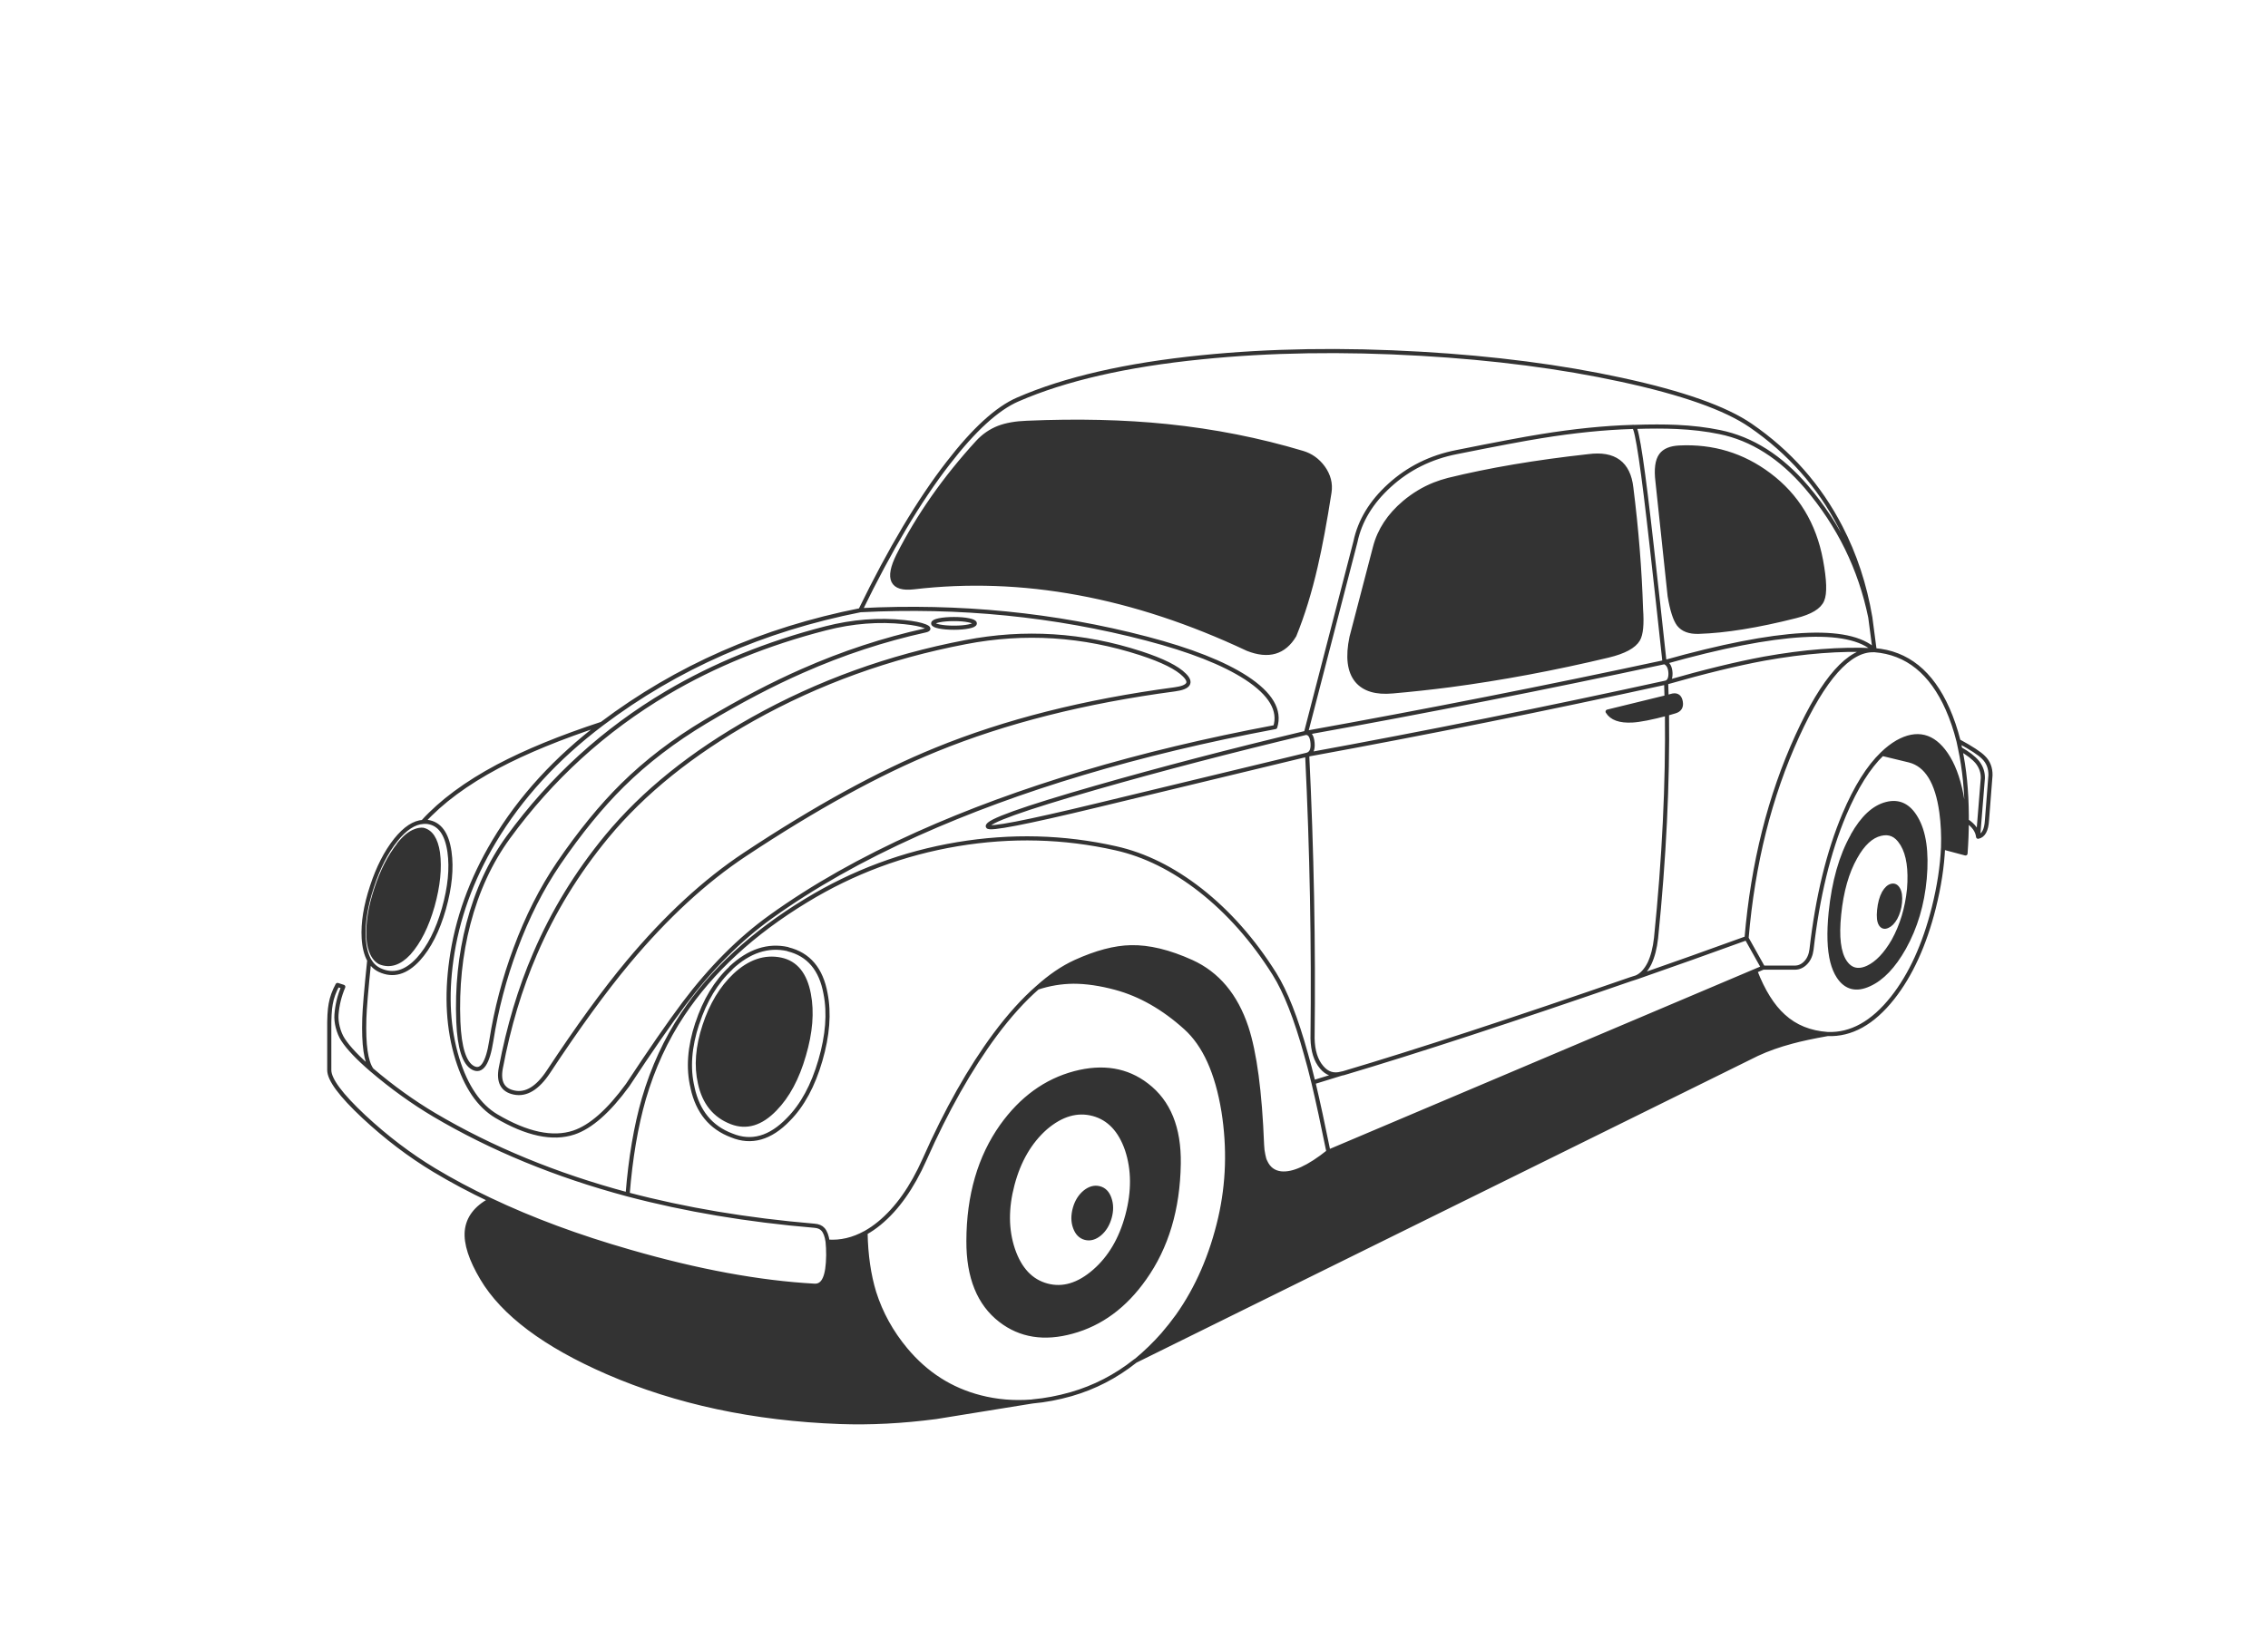
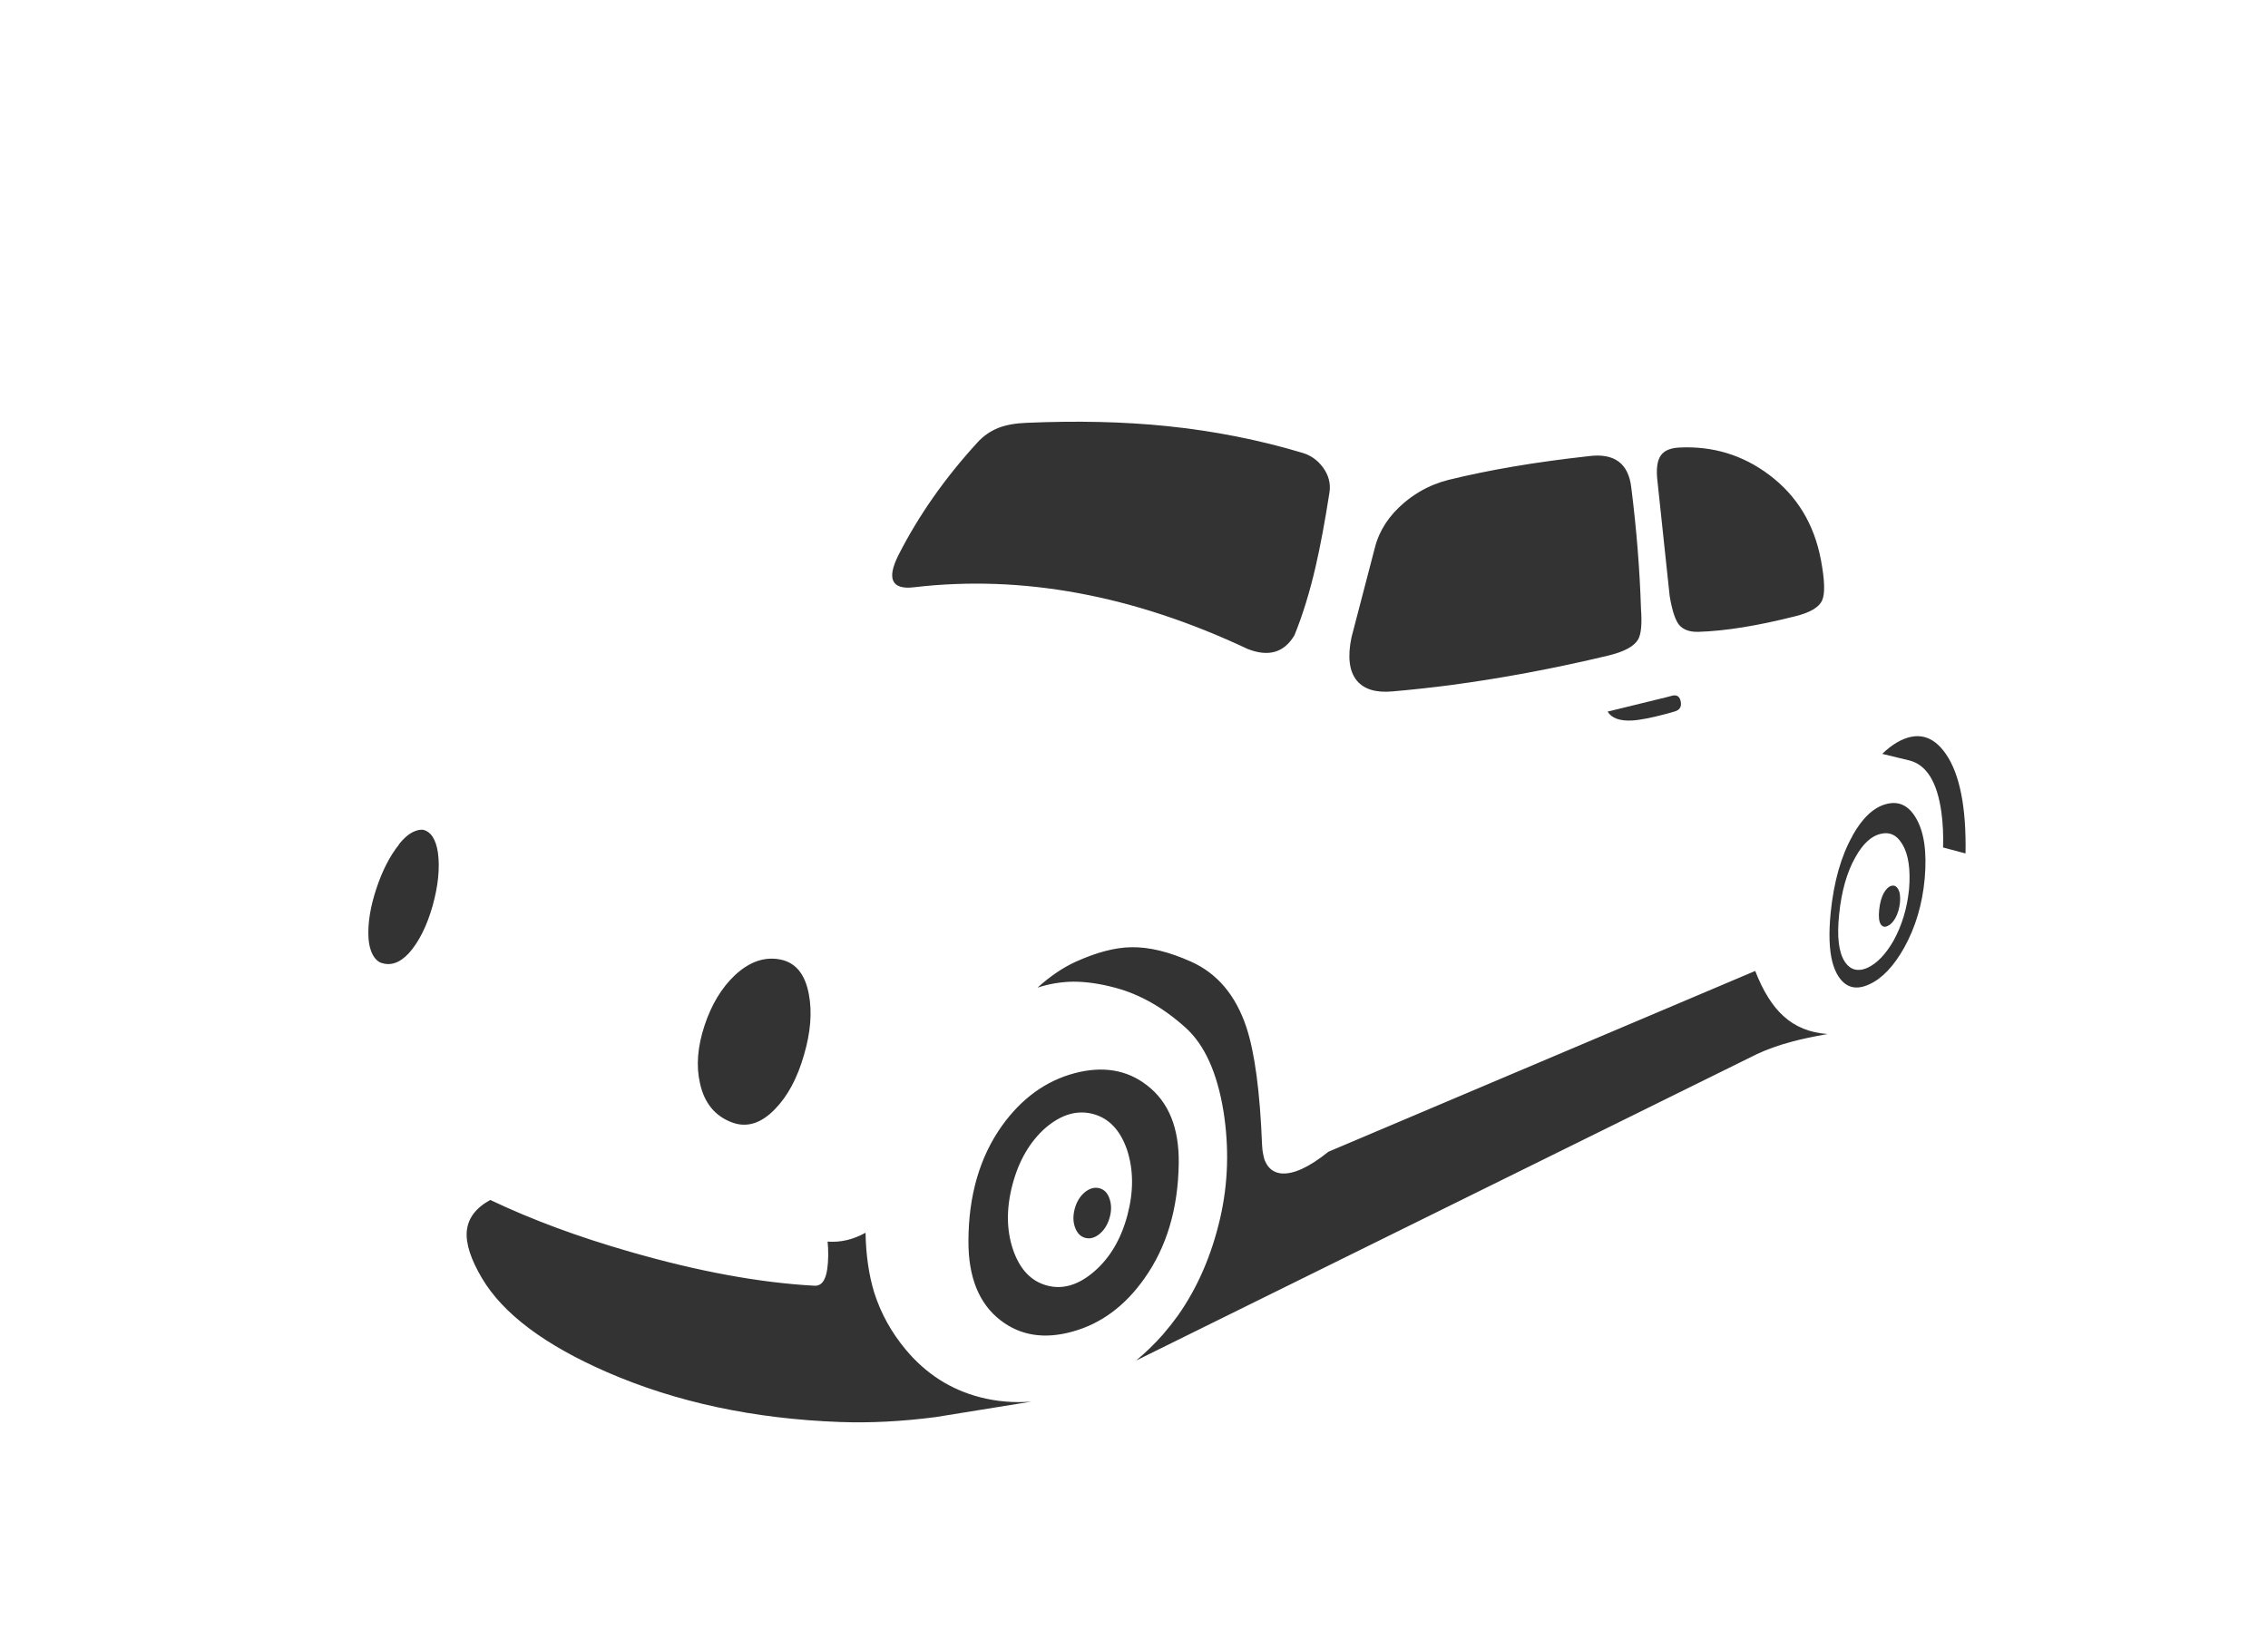
<svg xmlns="http://www.w3.org/2000/svg" version="1.1" id="Layer_3" x="0px" y="0px" width="550px" height="400px" viewBox="0 0 550 400" enable-background="new 0 0 550 400" xml:space="preserve">
  <path id="path10_1_" fill="#333333" d="M428.998,115.149c6.769,5.067,10.968,11.983,12.602,20.75c0.898,4.833,1,8.05,0.3,9.65  c-0.698,1.699-2.85,3-6.448,3.899c-9.201,2.333-17.052,3.601-23.552,3.8c-2.198,0.066-3.8-0.532-4.8-1.8  c-0.898-1.2-1.634-3.5-2.2-6.899l-2.948-27.75c-0.367-3-0.084-5.134,0.85-6.4c0.833-1.133,2.316-1.75,4.449-1.85  C415.349,108.149,422.599,110.35,428.998,115.149z M404.248,173.1c-3.766,1-6.565,1.55-8.398,1.649c-3.033,0.167-5.033-0.55-6-2.149  l14.3-3.5l1.5-0.4c1.101-0.2,1.75,0.317,1.95,1.55c0.2,1.2-0.283,1.968-1.45,2.301C405.483,172.749,404.849,172.933,404.248,173.1z   M460.149,179.999c4.7-2.633,8.617-1.667,11.75,2.9c3.367,4.9,4.95,12.933,4.75,24.101l-5.448-1.45c0.1-2.968-0.033-5.8-0.4-8.5  c-1-7.333-3.584-11.533-7.75-12.601l-6.6-1.6C457.649,181.683,458.883,180.732,460.149,179.999z M457.498,194.999  c3-0.767,5.385,0.384,7.15,3.45c1.967,3.334,2.667,8.217,2.1,14.65c-0.565,6.231-2.231,11.833-5,16.8  c-2.532,4.5-5.35,7.45-8.448,8.851c-3.167,1.468-5.65,0.832-7.45-1.899c-0.634-0.967-1.134-2.15-1.5-3.551  c-0.768-3-0.898-7-0.398-12c0.766-7.468,2.516-13.634,5.25-18.5c0-0.066,0.016-0.116,0.049-0.149  C451.682,198.316,454.432,195.767,457.498,194.999z M461.149,204.5c-0.267-0.934-0.616-1.75-1.05-2.45  c-1.467-2.533-3.434-3.483-5.898-2.851c-1.802,0.435-3.468,1.633-5,3.601c1.532-1.967,3.198-3.166,5-3.601  c2.467-0.633,4.433,0.317,5.898,2.851C460.533,202.75,460.883,203.566,461.149,204.5z M449.951,207.899  c-2.067,3.634-3.385,8.267-3.951,13.899c-0.566,5.434-0.101,9.268,1.399,11.5c0.9,1.334,2.019,1.983,3.351,1.95  c0.668,0,1.399-0.184,2.201-0.551c2.266-1.065,4.35-3.25,6.25-6.55c2.032-3.7,3.282-7.851,3.75-12.45  c0.398-4.8-0.135-8.434-1.602-10.899c-0.066-0.101-0.134-0.199-0.2-0.3c-1.267-2.032-2.967-2.782-5.1-2.25  C453.783,202.783,451.748,204.666,449.951,207.899z M458.701,214.85c0.666-0.167,1.198,0.1,1.6,0.8  c0.434,0.733,0.583,1.817,0.449,3.25c-0.133,1.399-0.5,2.649-1.101,3.75c-0.565,1-1.198,1.649-1.899,1.95  c-0.699,0.333-1.25,0.199-1.649-0.4c-0.433-0.666-0.567-1.815-0.399-3.449c0.166-1.7,0.549-3.101,1.149-4.2  C457.416,215.582,458.033,215.016,458.701,214.85z M322.149,279.35l103.5-43.851c1.9,4.899,4.185,8.55,6.851,10.949  c2.834,2.601,6.399,4.051,10.701,4.351c-3.567,0.634-6.451,1.25-8.65,1.851c-3.133,0.833-5.95,1.833-8.45,3L275.499,330  c1.168-0.967,2.301-1.983,3.4-3.051c1.066-1.033,2.101-2.117,3.101-3.25c1.268-1.467,2.467-2.981,3.601-4.55  c4.767-6.733,8.2-14.634,10.3-23.7c1.934-8.434,2.2-17.065,0.801-25.899c-1.533-9.399-4.601-16.166-9.201-20.3  c-5.365-4.834-11.016-8.051-16.948-9.649c-3.7-1-7.117-1.5-10.25-1.5c-2.967,0.033-5.867,0.517-8.7,1.449  c3.067-2.767,6.133-4.851,9.2-6.25c5.066-2.3,9.55-3.482,13.45-3.55c4.333-0.101,9.234,1.082,14.702,3.55  c6.299,2.866,10.731,8.149,13.299,15.851c2.033,6.167,3.301,15.667,3.801,28.5c0.033,0.899,0.133,1.717,0.3,2.45  c0.134,0.731,0.3,1.283,0.5,1.649c0.767,1.699,2.033,2.649,3.8,2.851C313.582,284.899,317.416,283.149,322.149,279.35z   M118.899,291.049c10.1,4.801,21.383,8.983,33.85,12.551c16.5,4.767,31.417,7.517,44.75,8.25c1.133,0.065,1.967-0.519,2.5-1.75  c0.533-1.167,0.817-3.051,0.85-5.65c0-1.267-0.05-2.367-0.15-3.3c3.133,0.233,6.2-0.483,9.2-2.149c0.1,5.399,0.8,10.232,2.1,14.5  c1.6,5.033,4.15,9.649,7.65,13.851c4.9,5.867,10.917,9.717,18.05,11.55c4,1.033,8.15,1.384,12.45,1.05  c-14.566,2.367-22.3,3.617-23.2,3.75c-8.167,1.066-15.917,1.467-23.25,1.2c-20.867-0.767-39.667-4.783-56.4-12.05  c-15.167-6.601-25.3-14.2-30.4-22.801c-2.733-4.601-3.966-8.416-3.7-11.449C113.499,295.467,115.399,292.949,118.899,291.049z   M444.349,233.299c0.102,0.134,0.184,0.268,0.25,0.399c1.5,2.233,3.55,2.75,6.148,1.551c-2.6,1.199-4.648,0.684-6.148-1.551  C444.533,233.566,444.451,233.433,444.349,233.299z M395.599,118.3c1.268,10.032,2.05,19.85,2.352,29.449  c0.266,3.634,0.032,6.083-0.701,7.351c-0.967,1.667-3.366,2.966-7.199,3.899c-13.1,3.134-25.934,5.533-38.5,7.2  c-4.667,0.601-9.283,1.101-13.85,1.5c-4,0.367-6.885-0.5-8.65-2.6c-1.867-2.268-2.301-5.784-1.301-10.55l5.701-21.851  c1.065-4.1,3.433-7.7,7.1-10.8c2.267-1.9,4.699-3.367,7.3-4.4c1.101-0.434,2.233-0.8,3.399-1.1c9.899-2.433,21.217-4.35,33.951-5.75  C391.466,109.816,394.932,112.366,395.599,118.3z M315.899,109.85c2,0.6,3.65,1.783,4.95,3.55c1.366,1.9,1.884,3.917,1.55,6.05  c-1.1,7.067-2.217,13.05-3.35,17.95c-1.435,6.233-3.15,11.8-5.15,16.7c-2.5,4.2-6.282,5.3-11.35,3.3  c-27.733-13.067-54.733-18.05-81-14.95c-2.633,0.3-4.267-0.2-4.9-1.5c-0.633-1.3-0.233-3.383,1.2-6.25  c4.867-9.6,11.267-18.732,19.2-27.399c1.466-1.601,3.183-2.783,5.15-3.551c1.833-0.699,4.1-1.1,6.8-1.199  c12.267-0.533,23.6-0.268,34,0.8C294.367,104.517,305.332,106.683,315.899,109.85z M296.701,269.549  c3,1.134,5.299,2.649,6.898,4.551c0.934,1.1,1.852,3.1,2.75,6c-0.898-2.9-1.816-4.9-2.75-6  C301.998,272.199,299.701,270.683,296.701,269.549z M260.599,260.299c6.833-1.8,12.667-0.832,17.5,2.899  c5.3,4.033,7.884,10.383,7.75,19.051c-0.167,10.968-2.934,20.232-8.3,27.8c-4.733,6.733-10.583,11.051-17.55,12.95  c-6.767,1.866-12.55,0.949-17.35-2.75c-5.233-4.032-7.833-10.45-7.8-19.25c0.033-11.032,2.733-20.334,8.1-27.899  C247.717,266.433,253.599,262.166,260.599,260.299z M259.649,264.1c3.767-1.033,7.534-0.101,11.3,2.8  c1.733,1.567,3.133,3.533,4.2,5.899c1.167,2.601,1.769,5.282,1.802,8.051c0.032,8.565-2.25,16.533-6.852,23.899  c-2.367,3.732-5.417,6.582-9.15,8.55c-3.867,2.032-7.717,2.7-11.55,2c-1.966-0.332-3.767-1.232-5.4-2.699  c-1.633-1.467-3.017-3.584-4.15-6.351c-1.133-2.834-1.733-5.717-1.8-8.649c-0.067-4.5,0.617-8.733,2.05-12.7  c1.2-3.333,3.083-6.833,5.65-10.5C249.582,269.033,254.217,265.6,259.649,264.1c-5.433,1.5-10.066,4.934-13.9,10.3  c-2.566,3.667-4.45,7.167-5.65,10.5c-1.433,3.967-2.117,8.2-2.05,12.7c0.066,2.934,0.667,5.815,1.8,8.649  c1.133,2.767,2.517,4.884,4.15,6.351c1.633,1.467,3.434,2.367,5.4,2.699c3.833,0.7,7.684,0.032,11.55-2  c3.733-1.968,6.783-4.816,9.15-8.55c4.6-7.366,6.884-15.334,6.852-23.899c-0.033-2.769-0.635-5.45-1.802-8.051  c-1.066-2.366-2.466-4.332-4.2-5.899C267.182,264,263.416,263.066,259.649,264.1z M273.3,278.85c-1.633-4.733-4.367-7.617-8.2-8.65  c-3.867-1.033-7.717,0.084-11.55,3.351c-3.8,3.366-6.467,7.934-8,13.7c-1.534,5.767-1.5,11.033,0.1,15.8  c1.633,4.801,4.383,7.717,8.25,8.75c3.833,1.032,7.667-0.116,11.5-3.449c3.8-3.301,6.467-7.834,8-13.601  C274.932,288.982,274.899,283.683,273.3,278.85z M102.55,201.25c1.933,0.434,3.15,2.283,3.65,5.55c0.5,3.733,0.066,8.051-1.3,12.95  c-1.4,4.899-3.316,8.718-5.75,11.449c-2.3,2.467-4.65,3.2-7.05,2.2c-1-0.567-1.733-1.567-2.2-3c-0.3-0.866-0.483-1.899-0.55-3.101  c-0.167-3.468,0.467-7.366,1.9-11.699c1.434-4.367,3.267-7.95,5.5-10.75h-0.05c1.367-1.733,2.717-2.834,4.05-3.301  C101.349,201.316,101.949,201.217,102.55,201.25z M194.949,255.949c-1.6,5.566-3.934,9.917-7,13.051  c-3.4,3.533-6.917,4.601-10.55,3.199c-4.066-1.565-6.617-4.717-7.65-9.449c-0.967-4.2-0.6-8.866,1.1-14  c1.667-5.066,4.117-9.134,7.35-12.2c3.566-3.332,7.283-4.601,11.15-3.8c3.633,0.767,5.9,3.566,6.8,8.399  C196.982,245.482,196.582,250.416,194.949,255.949z M269.05,290.699c0.5,1.4,0.517,2.935,0.05,4.601  c-0.467,1.668-1.267,2.983-2.4,3.95c-1.167,0.968-2.333,1.3-3.5,1c-1.167-0.301-2-1.149-2.5-2.551c-0.5-1.367-0.517-2.899-0.05-4.6  c0.467-1.667,1.284-2.983,2.45-3.95c1.167-0.933,2.333-1.25,3.5-0.95C267.766,288.5,268.582,289.332,269.05,290.699z" />
-   <path id="path12_1_" fill="none" stroke="#333333" stroke-linecap="round" stroke-linejoin="round" stroke-miterlimit="3" d="  M428.998,115.149c6.769,5.067,10.968,11.983,12.602,20.75c0.898,4.833,1,8.05,0.3,9.65c-0.698,1.699-2.85,3-6.448,3.899  c-9.201,2.333-17.052,3.601-23.552,3.8c-2.198,0.066-3.8-0.532-4.8-1.8c-0.898-1.2-1.634-3.5-2.2-6.899l-2.948-27.75  c-0.367-3-0.084-5.134,0.85-6.4c0.833-1.133,2.316-1.75,4.449-1.85C415.349,108.149,422.599,110.35,428.998,115.149z M417.05,104.8  c-3.233-0.667-6.718-1.083-10.45-1.25c-2.934-0.134-6.384-0.134-10.352,0c0.769,0.434,2.201,10.066,4.302,28.899  c1.065,9.435,2.1,18.817,3.1,28.15c27.634-7.768,44.617-8.733,50.95-2.9l-1.05-8c-2.435-11.8-7.584-22.315-15.45-31.55  C431.867,110.85,424.849,106.399,417.05,104.8z M404.149,169.1l1.5-0.4c1.101-0.2,1.75,0.317,1.95,1.55  c0.2,1.2-0.283,1.968-1.45,2.301c-0.666,0.199-1.3,0.383-1.899,0.55c0.201,16.933-0.684,35.065-2.649,54.399  c-0.267,2.434-0.8,4.5-1.601,6.199c-0.866,1.7-1.916,2.816-3.149,3.351c8.899-3.101,17.8-6.267,26.7-9.5  c1.533-18.101,5.633-34.449,12.3-49.05c6.399-14,12.567-20.934,18.5-20.8c-8.033-0.367-16.866,0.317-26.5,2.05  c-6.667,1.233-14.601,3.167-23.8,5.801C404.082,166.717,404.117,167.899,404.149,169.1z M403.649,160.6  c0.9,0.367,1.384,1.25,1.45,2.649c0.033,1.268-0.316,2.033-1.05,2.301 M460.149,179.999c-1.267,0.733-2.5,1.684-3.698,2.851l6.6,1.6  c4.166,1.067,6.75,5.268,7.75,12.601c0.367,2.699,0.5,5.532,0.4,8.5l5.448,1.45c0.2-11.167-1.383-19.2-4.75-24.101  C468.766,178.332,464.849,177.366,460.149,179.999z M454.599,157.699c7.866,0.633,13.768,5.383,17.7,14.25  c1.065,2.4,1.948,5,2.649,7.8c3.133,1.7,5.149,3.018,6.049,3.95c1.168,1.133,1.734,2.583,1.701,4.351l-0.85,10.899  c-0.134,2.4-0.852,3.733-2.148,4c-0.168-1.467-1.084-2.75-2.75-3.85c0,2.533-0.102,5.166-0.302,7.899 M474.951,179.749  c0.133,0.601,0.266,1.233,0.398,1.9c1.898,1.067,3.3,2.15,4.2,3.25c0.899,1.167,1.333,2.45,1.3,3.85l-1.148,14.2 M454.349,157.699  h0.25 M118.899,291.049c-4.8-2.267-9.333-4.684-13.6-7.25c-5.967-3.601-11.65-7.916-17.05-12.949  c-5.633-5.269-8.433-9.051-8.4-11.351v-9.649c-0.033-2.834,0.083-4.95,0.35-6.351c0.267-1.532,0.816-3.066,1.65-4.601l1.4,0.45  c-0.933,2.199-1.483,4.449-1.65,6.75c-0.067,0.934,0.033,1.934,0.3,3c0.3,1.199,0.733,2.231,1.3,3.1c1.3,2,3.617,4.435,6.95,7.301  c-1.4-1.934-2-6.084-1.8-12.45c0.067-2.399,0.467-7.116,1.2-14.149c-0.767-1.366-1.217-3.167-1.35-5.399  c-0.2-3.668,0.467-7.816,2-12.45c1.5-4.601,3.433-8.384,5.8-11.351c2.233-2.767,4.434-4.216,6.6-4.35v-0.05  c4.433-4.867,10.467-9.333,18.1-13.4c6.867-3.633,15.283-7.083,25.25-10.35c18.167-13.7,39.066-22.884,62.7-27.551  c7.167-14.732,14.25-26.616,21.25-35.649c6.267-8.133,11.9-13.284,16.9-15.45c11.466-5,26.35-8.417,44.649-10.25  c16.467-1.667,34.166-1.95,53.101-0.85c17.8,1.032,34,3.133,48.6,6.3c14.834,3.2,25.302,6.899,31.4,11.1  c9.366,6.435,16.633,14.65,21.8,24.65c3.467,6.7,5.866,13.982,7.2,21.85 M475.349,181.649c1.033,4.8,1.566,10.183,1.602,16.15v1.3   M457.498,194.999c3-0.767,5.385,0.384,7.15,3.45c1.967,3.334,2.667,8.217,2.1,14.65c-0.565,6.231-2.231,11.833-5,16.8  c-2.532,4.5-5.35,7.45-8.448,8.851c-3.167,1.468-5.65,0.832-7.45-1.899c-0.634-0.967-1.134-2.15-1.5-3.551  c-0.768-3-0.898-7-0.398-12c0.766-7.468,2.516-13.634,5.25-18.5c0-0.066,0.016-0.116,0.049-0.149  C451.682,198.316,454.432,195.767,457.498,194.999z M461.149,204.5c-0.267-0.934-0.616-1.75-1.05-2.45  c-1.467-2.533-3.434-3.483-5.898-2.851c-1.802,0.435-3.468,1.633-5,3.601 M449.951,207.899c-2.067,3.634-3.385,8.267-3.951,13.899  c-0.566,5.434-0.101,9.268,1.399,11.5c0.9,1.334,2.019,1.983,3.351,1.95c0.668,0,1.399-0.184,2.201-0.551  c2.266-1.065,4.35-3.25,6.25-6.55c2.032-3.7,3.282-7.851,3.75-12.45c0.398-4.8-0.135-8.434-1.602-10.899  c-0.066-0.101-0.134-0.199-0.2-0.3c-1.267-2.032-2.967-2.782-5.1-2.25C453.783,202.783,451.748,204.666,449.951,207.899z   M458.701,214.85c0.666-0.167,1.198,0.1,1.6,0.8c0.434,0.733,0.583,1.817,0.449,3.25c-0.133,1.399-0.5,2.649-1.101,3.75  c-0.565,1-1.198,1.649-1.899,1.95c-0.699,0.333-1.25,0.199-1.649-0.4c-0.433-0.666-0.567-1.815-0.399-3.449  c0.166-1.7,0.549-3.101,1.149-4.2C457.416,215.582,458.033,215.016,458.701,214.85z M471.201,205.549  c-0.201,4.566-0.951,9.45-2.25,14.649c-2.269,9-5.602,16.283-10,21.851c-4.802,6.066-10.052,8.983-15.75,8.75  c-3.567,0.634-6.451,1.25-8.65,1.851c-3.133,0.833-5.95,1.833-8.45,3L275.499,330c-0.1,0.033-0.183,0.082-0.25,0.149  c-4.666,3.7-9.833,6.366-15.5,8c-3.167,0.899-6.25,1.483-9.25,1.75l-0.35,0.05c-14.566,2.367-22.3,3.617-23.2,3.75  c-8.167,1.066-15.917,1.467-23.25,1.2c-20.867-0.767-39.667-4.783-56.4-12.05c-15.167-6.601-25.3-14.2-30.4-22.801  c-2.733-4.601-3.966-8.416-3.7-11.449c0.3-3.133,2.2-5.65,5.7-7.551 M456.451,182.85c-3.334,3.2-6.4,8.1-9.201,14.7  c-3.832,9.066-6.482,19.983-7.949,32.75c-0.167,1.334-0.633,2.399-1.4,3.2c-0.767,0.8-1.65,1.199-2.65,1.199h-7.7l-1.9,0.801  c1.9,4.899,4.185,8.55,6.851,10.949c2.834,2.601,6.399,4.051,10.701,4.351 M444.349,233.299c0.102,0.134,0.184,0.268,0.25,0.399  c1.5,2.233,3.55,2.75,6.148,1.551 M427.55,234.699l-4-7.149 M395.599,118.3c1.268,10.032,2.05,19.85,2.352,29.449  c0.266,3.634,0.032,6.083-0.701,7.351c-0.967,1.667-3.366,2.966-7.199,3.899c-13.1,3.134-25.934,5.533-38.5,7.2  c-4.667,0.601-9.283,1.101-13.85,1.5c-4,0.367-6.885-0.5-8.65-2.6c-1.867-2.268-2.301-5.784-1.301-10.55l5.701-21.851  c1.065-4.1,3.433-7.7,7.1-10.8c2.267-1.9,4.699-3.367,7.3-4.4c1.101-0.434,2.233-0.8,3.399-1.1c9.899-2.433,21.217-4.35,33.951-5.75  C391.466,109.816,394.932,112.366,395.599,118.3z M90.149,259.5c4.934,4.199,9.983,7.832,15.15,10.899  c13.933,8.233,29.566,14.667,46.9,19.3c0.7-8.8,2.017-16.55,3.95-23.25c2.2-7.5,5.333-14.3,9.4-20.399  c7.033-10.566,17.033-19.783,30-27.649c11.333-6.899,23.55-11.45,36.65-13.649c13.033-2.168,25.833-1.834,38.4,1  c7,1.566,13.833,4.949,20.5,10.149c6.833,5.366,12.816,12.134,17.95,20.3c2.698,4.301,5.25,10.783,7.649,19.45  c0.566,1.967,1.166,4.25,1.799,6.851c2.269-0.7,4.533-1.399,6.802-2.101c-1.9,0.533-3.5,0.017-4.802-1.55  c-1.398-1.633-2.133-3.967-2.198-7c0.267-22.667-0.167-45.601-1.302-68.8c-23.698,5.732-40.633,9.816-50.798,12.25  c-17.533,4.232-26.417,5.95-26.65,5.149c-0.333-1.167,8.45-4.315,26.35-9.45c15.601-4.467,32.533-8.883,50.802-13.25l12-46.35  c1.065-5.067,3.815-9.617,8.25-13.65c4.565-4.167,10-6.866,16.299-8.1c9.634-1.933,16.451-3.217,20.451-3.85  c8-1.301,15.383-2.051,22.148-2.25c0.134-0.033,0.268-0.033,0.398,0 M404.248,173.1c-3.766,1-6.565,1.55-8.398,1.649  c-3.033,0.167-5.033-0.55-6-2.149l14.3-3.5 M315.899,109.85c-10.565-3.167-21.532-5.333-32.899-6.5  c-10.399-1.067-21.733-1.333-34-0.8c-2.7,0.1-4.967,0.5-6.8,1.199c-1.967,0.768-3.684,1.95-5.15,3.551  c-7.934,8.667-14.333,17.8-19.2,27.399c-1.433,2.867-1.833,4.95-1.2,6.25c0.633,1.3,2.267,1.8,4.9,1.5  c26.267-3.1,53.267,1.883,81,14.95c5.065,2,8.85,0.9,11.35-3.3c2-4.9,3.718-10.467,5.15-16.7c1.133-4.9,2.25-10.883,3.35-17.95  c0.334-2.133-0.184-4.149-1.55-6.05C319.55,111.633,317.899,110.449,315.899,109.85z M287.248,163.749  c-1.766-1.8-5.299-3.566-10.6-5.3c-14.033-4.565-28.2-5.466-42.5-2.7c-18.5,3.533-35.7,9.75-51.6,18.65  c-14.733,8.267-26.534,17.767-35.4,28.5c-7.233,8.767-13.033,18.25-17.4,28.45c-3.633,8.399-6.4,17.633-8.3,27.699  c-0.633,3.399,0.45,5.384,3.25,5.95c2.9,0.601,5.667-1.084,8.3-5.051c7.167-10.867,13.617-19.731,19.35-26.6  c9.2-11,18.633-19.7,28.3-26.101c17.1-11.334,32.534-19.801,46.3-25.399c16.8-6.867,36.117-11.75,57.95-14.65  C288.3,166.732,289.082,165.582,287.248,163.749z M403.649,160.6c-28.698,6.167-57.684,11.883-86.948,17.149  c0.933,0.033,1.467,0.851,1.6,2.45c0.133,1.601-0.301,2.55-1.301,2.851c28.967-5.301,57.983-11.134,87.051-17.5 M208.649,147.999  c24-1.232,47.15,1.066,69.45,6.9c10.566,2.767,18.602,5.933,24.102,9.5c5.967,3.9,8.315,7.883,7.049,11.95  c-33.232,6.232-62.149,14.867-86.75,25.899c-13.533,6.066-25.417,12.783-35.65,20.149c-7.467,5.366-14.45,12.366-20.95,21  c-3.6,4.8-8.167,11.399-13.7,19.8c-4.6,6.301-8.95,10.133-13.05,11.5c-5.133,1.7-11.4,0.367-18.8-4c-4.2-2.5-7.35-7.133-9.45-13.899  c-2.2-7.166-2.683-15.134-1.45-23.899c1.367-9.933,4.816-19.533,10.35-28.8c6.367-10.667,15.083-20.185,26.15-28.55   M251.599,239.549c3.067-2.767,6.133-4.851,9.2-6.25c5.066-2.3,9.55-3.482,13.45-3.55c4.333-0.101,9.234,1.082,14.702,3.55  c6.299,2.866,10.731,8.149,13.299,15.851c2.033,6.167,3.301,15.667,3.801,28.5c0.033,0.899,0.133,1.717,0.3,2.45  c0.134,0.731,0.3,1.283,0.5,1.649c0.767,1.699,2.033,2.649,3.8,2.851c2.934,0.3,6.768-1.45,11.5-5.25  c-1.333-6.601-2.55-12.217-3.65-16.851 M251.599,239.549c2.833-0.934,5.733-1.416,8.7-1.449c3.133,0,6.55,0.5,10.25,1.5  c5.934,1.6,11.583,4.815,16.948,9.649c4.602,4.134,7.668,10.899,9.201,20.3c3,1.134,5.299,2.649,6.899,4.551  c0.933,1.1,1.851,3.1,2.75,6 M260.599,260.299c6.833-1.8,12.667-0.832,17.5,2.899c5.3,4.033,7.884,10.383,7.75,19.051  c-0.167,10.968-2.934,20.232-8.3,27.8c-4.733,6.733-10.583,11.051-17.55,12.95c-6.767,1.866-12.55,0.949-17.35-2.75  c-5.233-4.032-7.833-10.45-7.8-19.25c0.033-11.032,2.733-20.334,8.1-27.899C247.717,266.433,253.599,262.166,260.599,260.299z   M259.649,264.1c3.767-1.033,7.534-0.101,11.3,2.8c1.733,1.567,3.133,3.533,4.2,5.899c1.167,2.601,1.769,5.282,1.802,8.051  c0.032,8.565-2.25,16.533-6.852,23.899c-2.367,3.732-5.417,6.582-9.15,8.55c-3.867,2.032-7.717,2.7-11.55,2  c-1.966-0.332-3.767-1.232-5.4-2.699c-1.633-1.467-3.017-3.584-4.15-6.351c-1.133-2.834-1.733-5.717-1.8-8.649  c-0.067-4.5,0.617-8.733,2.05-12.7c1.2-3.333,3.083-6.833,5.65-10.5C249.582,269.033,254.217,265.6,259.649,264.1z M273.3,278.85  c1.6,4.833,1.633,10.133,0.1,15.899c-1.533,5.767-4.2,10.3-8,13.601c-3.833,3.333-7.667,4.481-11.5,3.449  c-3.867-1.033-6.617-3.949-8.25-8.75c-1.6-4.767-1.633-10.033-0.1-15.8c1.533-5.768,4.2-10.334,8-13.7  c3.833-3.267,7.683-4.384,11.55-3.351C268.932,271.232,271.666,274.116,273.3,278.85z M325.3,260.399l0.5-0.101  c17.731-5.267,40.948-12.866,69.649-22.8c0.434-0.134,0.851-0.268,1.25-0.399c0.033-0.033,0.066-0.051,0.101-0.051h0.05   M161.749,168.05c-15.2,9-28.033,20.684-38.5,35.05c-4.367,6-7.583,12.967-9.65,20.899c-1.967,7.533-2.783,15.482-2.45,23.851  c0.267,6.3,1.45,10.017,3.55,11.149c2.1,1.134,3.583-1.066,4.45-6.601c1.2-7.634,3.15-15.067,5.85-22.3  c2.833-7.667,6.317-14.551,10.45-20.65c5.167-7.565,10.333-13.899,15.5-19c5.767-5.7,12.5-10.85,20.2-15.45  c8.434-5.032,16.267-9.133,23.5-12.3c9.733-4.3,19.667-7.565,29.8-9.8c0.967-0.233,0.933-0.567-0.1-1c-1.067-0.433-2.733-0.767-5-1  c-6.233-0.667-12.6-0.167-19.1,1.5C186.082,156.032,173.249,161.249,161.749,168.05z M227.749,151.949  c-0.967-0.2-1.45-0.45-1.45-0.75s0.483-0.55,1.45-0.75c1-0.2,2.2-0.3,3.6-0.3s2.583,0.1,3.55,0.3c1,0.2,1.5,0.45,1.5,0.75  s-0.5,0.55-1.5,0.75c-0.966,0.2-2.15,0.3-3.55,0.3S228.749,152.149,227.749,151.949z M102.55,201.25  c1.933,0.434,3.15,2.283,3.65,5.55c0.5,3.733,0.066,8.051-1.3,12.95c-1.4,4.899-3.316,8.718-5.75,11.449  c-2.3,2.467-4.65,3.2-7.05,2.2c-1-0.567-1.733-1.567-2.2-3c-0.3-0.866-0.483-1.899-0.55-3.101c-0.167-3.468,0.467-7.366,1.9-11.699  c1.434-4.367,3.267-7.95,5.5-10.75h-0.05c1.367-1.733,2.717-2.834,4.05-3.301C101.349,201.316,101.949,201.217,102.55,201.25z   M89.55,232.899c0.633,1.101,1.483,1.899,2.55,2.399c3.233,1.5,6.35,0.616,9.35-2.649c2.633-2.899,4.7-6.983,6.2-12.25  c1.467-5.2,1.917-9.8,1.35-13.8c-0.633-4.435-2.417-6.851-5.35-7.25c-0.367-0.034-0.716-0.034-1.05,0 M191.099,230.25  c5,1.232,8.033,4.816,9.1,10.75c0.933,4.732,0.517,10.134-1.25,16.199c-1.767,6.101-4.35,10.867-7.75,14.301  c-4.4,4.566-8.983,5.866-13.75,3.899c-5.067-1.899-8.233-5.75-9.5-11.55v-0.051c-1.133-4.666-0.75-9.866,1.15-15.601v0.051  c1.833-5.601,4.55-10.084,8.15-13.45v-0.05c4.4-4.101,9-5.616,13.8-4.551L191.099,230.25z M194.949,255.949  c-1.6,5.566-3.934,9.917-7,13.051c-3.4,3.533-6.917,4.601-10.55,3.199c-4.066-1.565-6.617-4.717-7.65-9.449  c-0.967-4.2-0.6-8.866,1.1-14c1.667-5.066,4.117-9.134,7.35-12.2c3.566-3.332,7.283-4.601,11.15-3.8  c3.633,0.767,5.9,3.566,6.8,8.399C196.982,245.482,196.582,250.416,194.949,255.949z M209.899,299  c1.133-0.634,2.25-1.399,3.35-2.301c4.267-3.5,7.917-8.649,10.95-15.449c5.3-11.967,11.017-22.084,17.15-30.351  c3.433-4.601,6.85-8.384,10.25-11.351 M250.149,339.949c-4.3,0.334-8.45-0.017-12.45-1.05c-7.133-1.833-13.15-5.683-18.05-11.55  c-3.5-4.2-6.05-8.816-7.65-13.851c-1.3-4.268-2-9.101-2.1-14.5c-3,1.666-6.066,2.384-9.2,2.149c0.1,0.933,0.15,2.033,0.15,3.3  c-0.033,2.601-0.317,4.483-0.85,5.65c-0.533,1.231-1.367,1.815-2.5,1.75c-13.333-0.733-28.25-3.483-44.75-8.25  c-12.467-3.566-23.75-7.75-33.85-12.551 M152.199,289.699c14,3.7,29.1,6.233,45.3,7.601c0.934,0.066,1.633,0.366,2.1,0.899  c0.533,0.601,0.9,1.584,1.1,2.95 M296.701,269.549c1.398,8.834,1.133,17.467-0.802,25.899c-2.1,9.066-5.532,16.967-10.3,23.7  c-1.134,1.567-2.333,3.083-3.602,4.55c-1,1.133-2.032,2.217-3.1,3.25c-1.1,1.066-2.232,2.084-3.4,3.051 M269.05,290.699  c0.5,1.4,0.517,2.935,0.05,4.601c-0.467,1.668-1.267,2.983-2.4,3.95c-1.167,0.968-2.333,1.3-3.5,1c-1.167-0.301-2-1.149-2.5-2.551  c-0.5-1.367-0.517-2.899-0.05-4.6c0.467-1.667,1.284-2.983,2.45-3.95c1.167-0.933,2.333-1.25,3.5-0.95  C267.766,288.5,268.582,289.332,269.05,290.699z M425.649,235.5l-103.5,43.85" />
</svg>